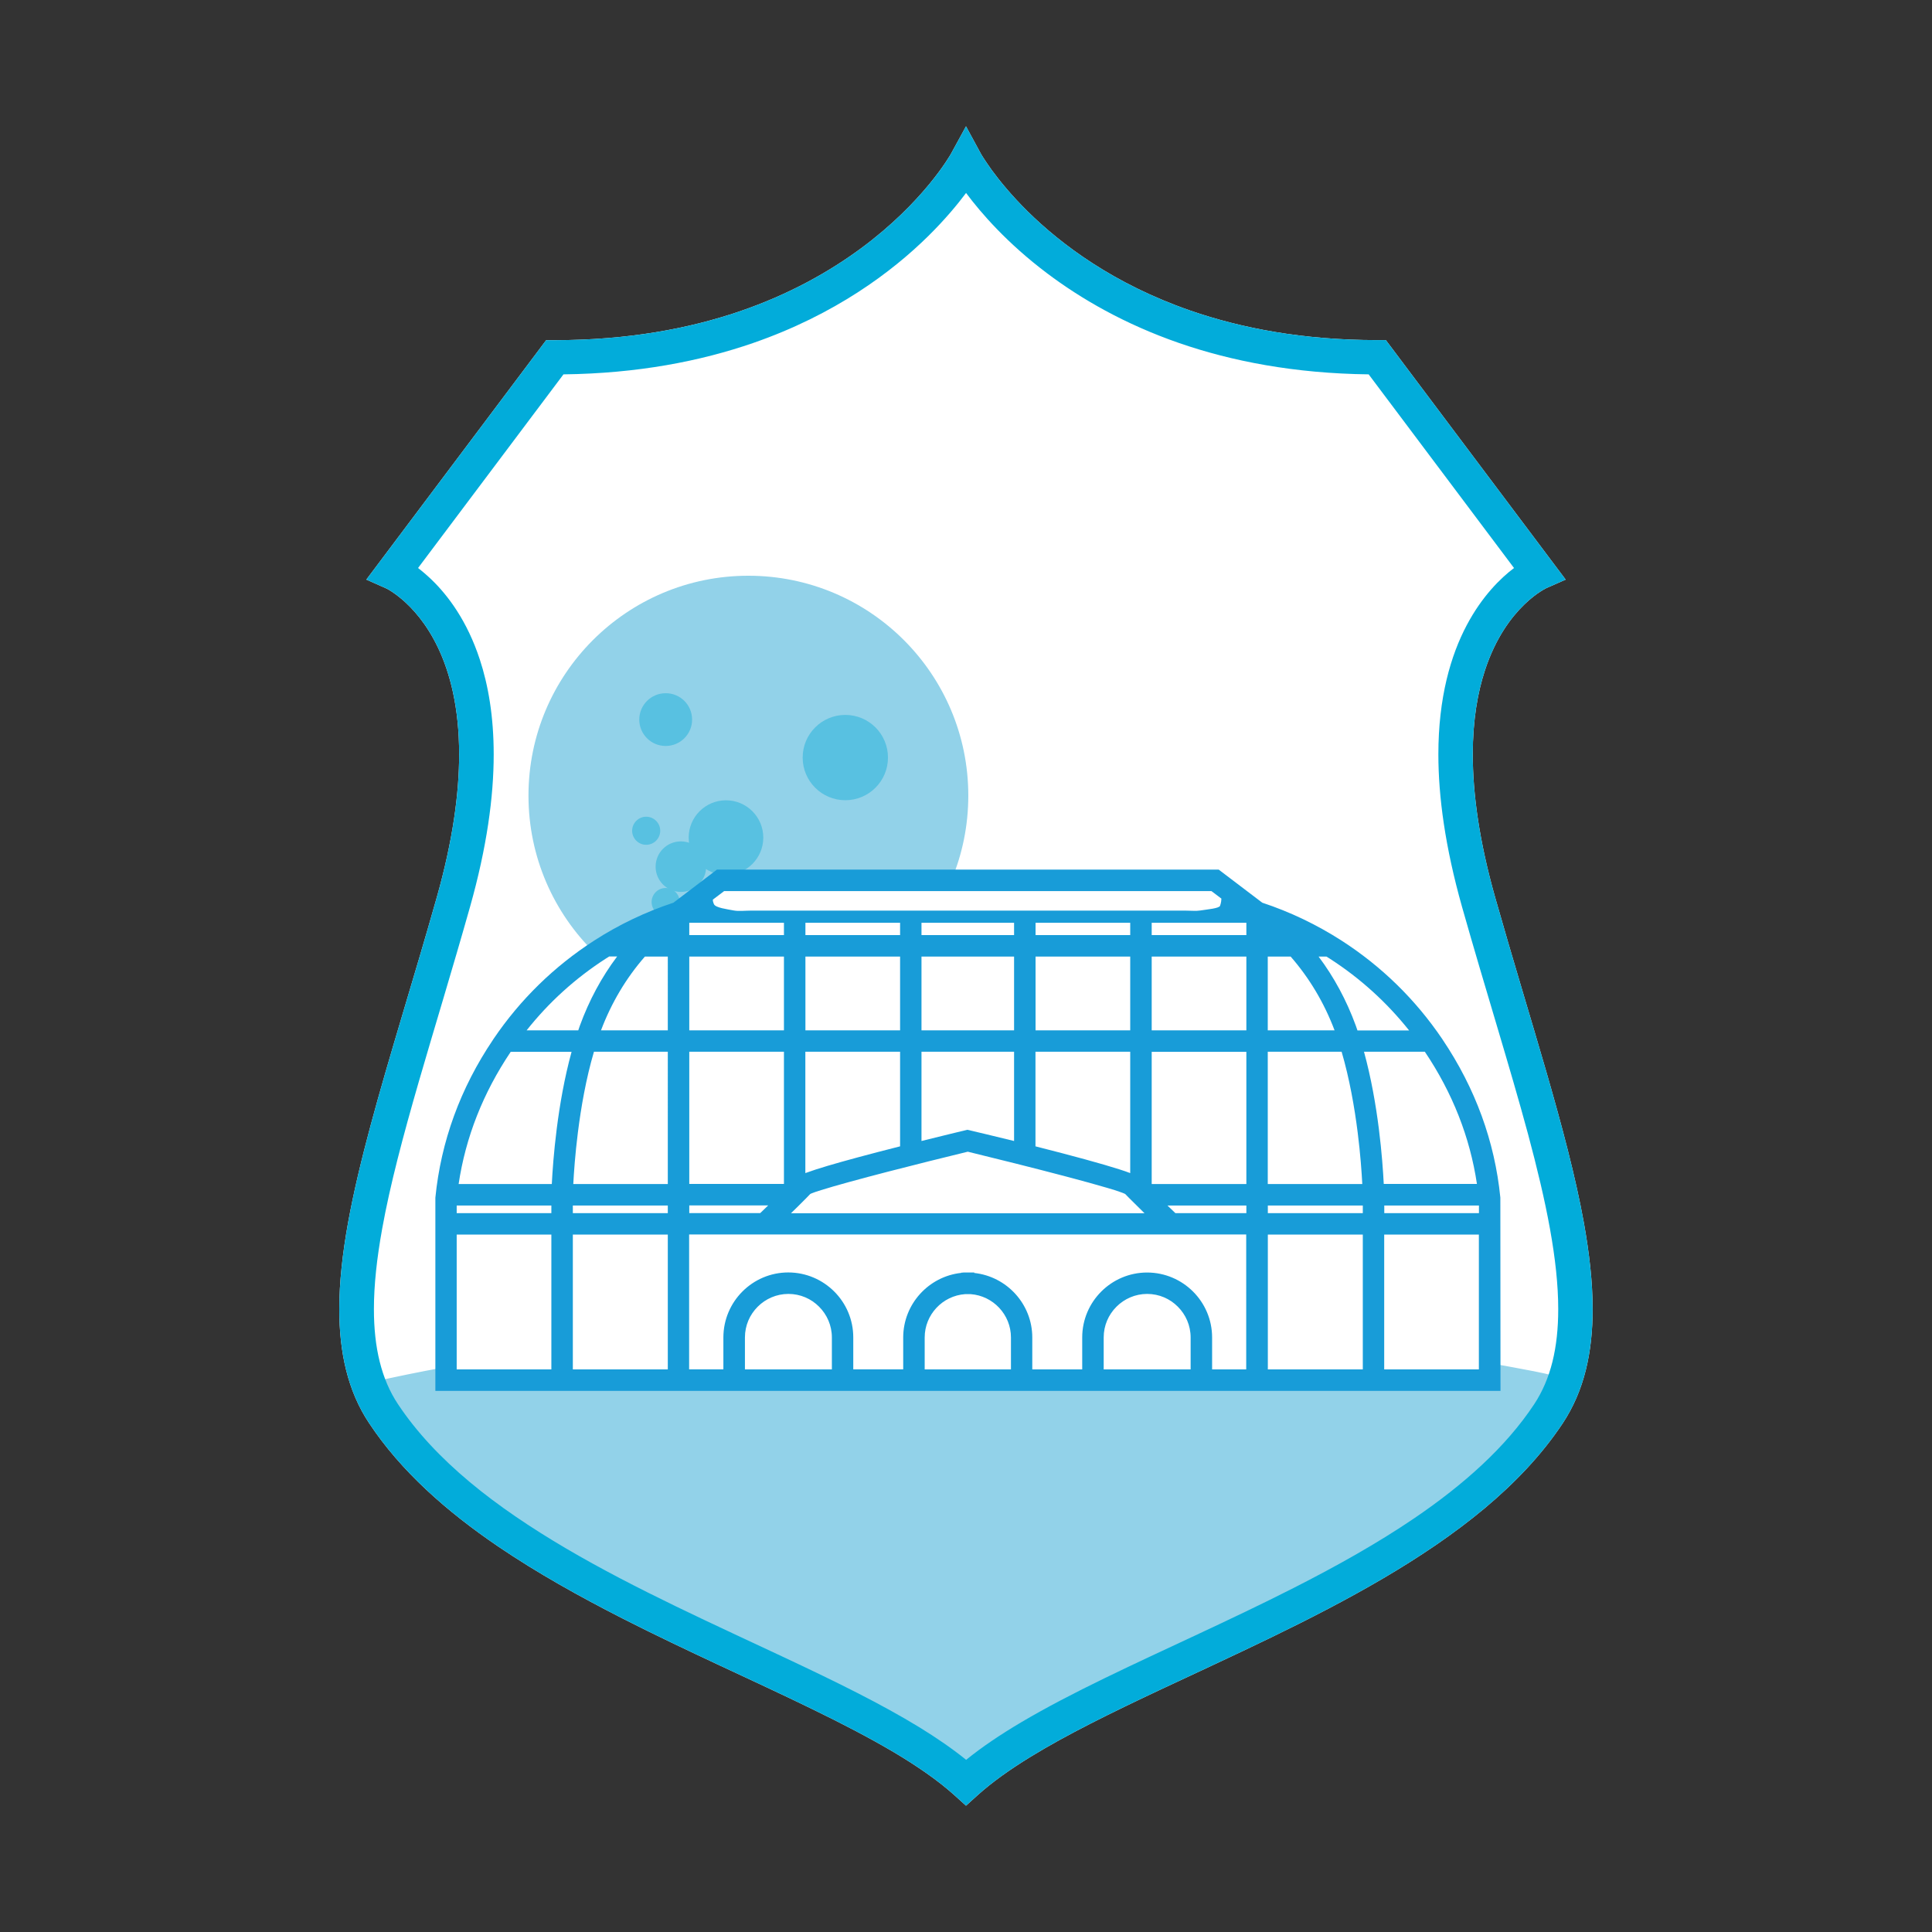
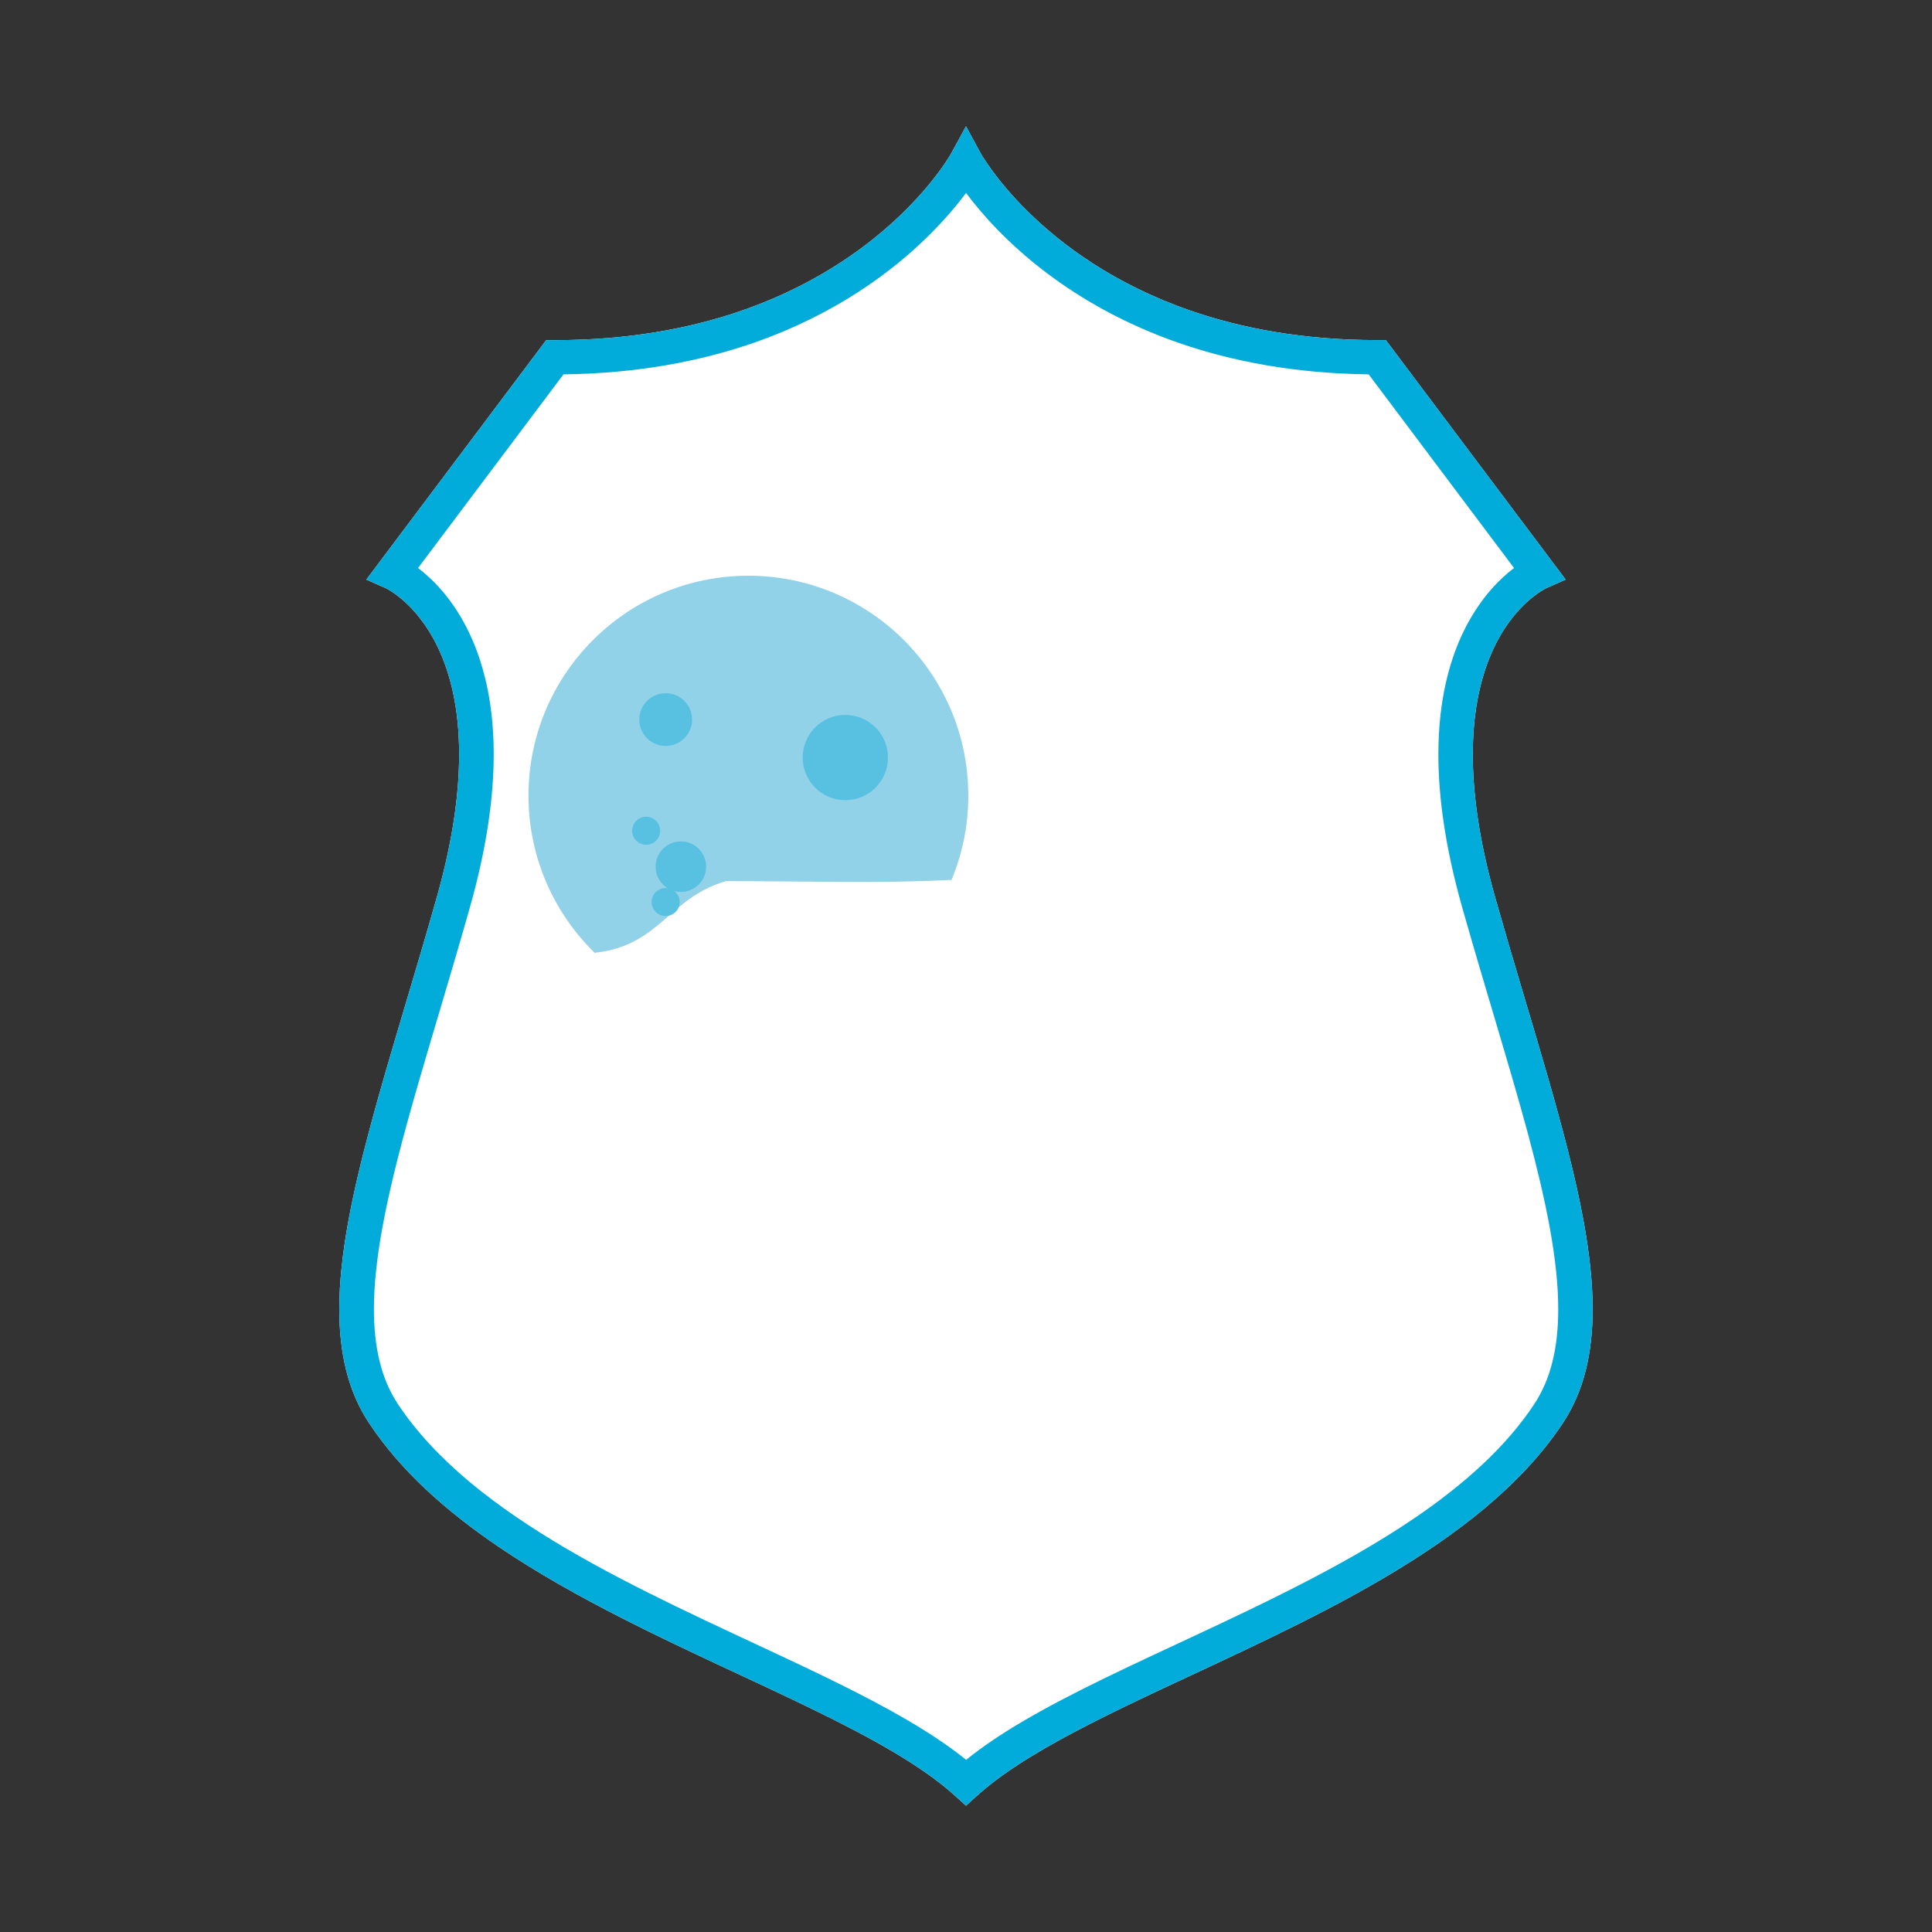
<svg xmlns="http://www.w3.org/2000/svg" version="1.1" id="Ebene_1" x="0px" y="0px" viewBox="0 0 260 260" style="enable-background:new 0 0 260 260;" xml:space="preserve">
  <rect x="0" y="0" width="260" height="260" fill="#333333" stroke="none" />
  <style type="text/css">
	.st0{fill:#FFFFFF;stroke:#1D1D1B;stroke-width:1.417;stroke-miterlimit:10;}
	.st1{fill:#80BB4D;}
	.st2{fill:#58AF31;}
	.st3{fill:#3DA435;}
	.st4{fill:#3F9D36;}
	.st5{fill:#92D2E9;}
	.st6{fill:#02ACDA;}
	.st7{fill:#58C1E1;}
	.st8{fill:#189CD8;}
	.st9{fill:#F7AF63;}
	.st10{fill:#EC8000;}
	.st11{fill:#F09327;}
	.st12{fill:#BA181F;}
	.st13{fill:#E9526C;}
	.st14{fill:#E42032;}
	.st15{fill:#BD1823;}
	.st16{fill:#36AD72;}
	.st17{fill:#8AC593;}
	.st18{fill:#228061;}
	.st19{fill:#278D6A;}
	.st20{fill:#324998;}
	.st21{fill:#25368B;}
	.st22{fill:#262D5D;}
	.st23{fill:#272D64;}
	.st24{fill:#E6BB18;}
	.st25{fill:none;stroke:#1D1D1B;stroke-width:1.417;stroke-miterlimit:10;}
	.st26{fill:#FFFFFF;}
	.st27{fill:#D0A905;}
	.st28{fill:#F9D439;}
	.st29{fill:#FFE600;}
	.st30{fill:#FAE91C;}
	.st31{fill:#F3BAD6;}
	.st32{fill:#DAA8CD;}
	.st33{fill:#E590BC;}
	.st34{fill:#D278AE;}
	.st35{fill:#9FD4D2;}
	.st36{fill:#6AC0B8;}
	.st37{fill:#4CB8AB;}
	.st38{fill:#A78FC2;}
	.st39{fill:#674896;}
	.st40{fill:#8769AA;}
	.st41{fill:#4C3088;}
</style>
  <g>
    <path class="st26" d="M213.15,164.55c-1.12-6.18-2.92-12.93-5.03-20.24c-2.11-7.3-4.53-15.15-6.9-23.51   c-2.19-7.73-3.02-14.09-3.02-19.28c0-4.65,0.67-8.36,1.64-11.32c1.46-4.44,3.59-7.2,5.32-8.87c0.87-0.84,1.63-1.39,2.16-1.73   c0.26-0.17,0.47-0.29,0.59-0.35c0.06-0.03,0.11-0.06,0.13-0.07l0.01-0.01L210.7,78l-24.2-32.23h-1.16c-9.99,0-18.3-1.6-25.17-3.98   c-10.29-3.57-17.35-8.89-21.84-13.31c-2.24-2.21-3.84-4.19-4.87-5.6c-0.51-0.71-0.88-1.27-1.12-1.64c-0.12-0.19-0.2-0.33-0.26-0.42   c-0.03-0.05-0.04-0.08-0.06-0.1l-0.01-0.02L130,17l-2.03,3.71l0,0c-0.11,0.2-3.68,6.49-12.07,12.69c-4.2,3.1-9.59,6.19-16.39,8.51   c-6.8,2.32-15.01,3.86-24.84,3.87H73.5L49.3,78l2.64,1.17c0,0,0.04,0.02,0.11,0.05c0.27,0.14,1.01,0.56,1.97,1.37   c1.44,1.21,3.36,3.27,4.94,6.6c1.58,3.33,2.83,7.95,2.83,14.33c0,5.19-0.83,11.54-3.02,19.28c-3.15,11.14-6.41,21.39-8.89,30.63   c-1.24,4.62-2.29,9-3.04,13.12c-0.74,4.12-1.18,8-1.18,11.63c0,2.89,0.28,5.63,0.92,8.2c0.64,2.57,1.65,4.98,3.1,7.15   c4.29,6.47,10.42,11.87,17.38,16.6c5.23,3.55,10.94,6.73,16.75,9.69c8.72,4.44,17.69,8.37,25.58,12.22   c3.95,1.92,7.62,3.83,10.86,5.74c3.23,1.92,6.02,3.85,8.19,5.81L130,243l1.55-1.4c1.93-1.74,4.34-3.46,7.13-5.17   c4.87-2.99,10.86-5.93,17.32-8.97c9.69-4.56,20.44-9.35,30.17-15.07c4.87-2.86,9.49-5.96,13.6-9.39   c4.11-3.44,7.72-7.22,10.54-11.47c1.44-2.18,2.46-4.58,3.1-7.15c0.64-2.57,0.92-5.31,0.92-8.2   C214.33,172.55,213.89,168.68,213.15,164.55z" />
    <g>
-       <path class="st5" d="M210.83,185.65c-2.08-0.78-6.42-1.49-9.84-2.12c0.67,4.92-41.51,2.44-62.88,2.65l-17.3-0.22    c-56.88,0.32-61.35,0.76-61.08-1.94c-3.22,0.59-6.54,1.26-10,2.05c3.19,7.45,14.51,17.02,14.51,17.02s42.62,24.71,44.86,24.14    c2.24-0.57,21.12,12.66,21.12,12.66l11.48-7.23l35.3-17.73C187.74,212.05,212.42,187.11,210.83,185.65z" />
      <path class="st6" d="M213.15,164.55c-1.12-6.18-2.92-12.93-5.03-20.24c-2.11-7.3-4.53-15.15-6.9-23.51    c-2.19-7.73-3.02-14.09-3.02-19.28c0-4.65,0.67-8.36,1.64-11.32c1.46-4.44,3.59-7.2,5.32-8.87c0.87-0.84,1.63-1.39,2.16-1.73    c0.26-0.17,0.47-0.29,0.59-0.35c0.06-0.03,0.11-0.06,0.13-0.07l0.01-0.01L210.7,78l-24.2-32.23h-1.16c-9.99,0-18.3-1.6-25.17-3.98    c-10.29-3.57-17.35-8.89-21.84-13.31c-2.24-2.21-3.84-4.19-4.87-5.6c-0.51-0.71-0.88-1.27-1.12-1.64    c-0.12-0.19-0.2-0.33-0.26-0.42c-0.03-0.05-0.04-0.08-0.06-0.1l-0.01-0.02L130,17l-2.03,3.71l0,0c-0.11,0.2-3.68,6.49-12.07,12.69    c-4.2,3.1-9.59,6.19-16.39,8.51c-6.8,2.32-15.01,3.86-24.84,3.87H73.5L49.3,78l2.64,1.17c0,0,0.04,0.02,0.11,0.05    c0.27,0.14,1.01,0.56,1.97,1.37c1.44,1.21,3.36,3.27,4.94,6.6c1.58,3.33,2.83,7.95,2.83,14.33c0,5.19-0.83,11.54-3.02,19.28    c-3.15,11.14-6.41,21.39-8.89,30.63c-1.24,4.62-2.29,9-3.04,13.12c-0.74,4.12-1.18,8-1.18,11.63c0,2.89,0.28,5.63,0.92,8.2    c0.64,2.57,1.65,4.98,3.1,7.15c4.29,6.47,10.42,11.87,17.38,16.6c5.23,3.55,10.94,6.73,16.75,9.69    c8.72,4.44,17.69,8.37,25.58,12.22c3.95,1.92,7.62,3.83,10.86,5.74c3.23,1.92,6.02,3.85,8.19,5.81L130,243l1.55-1.4    c1.93-1.74,4.34-3.46,7.13-5.17c4.87-2.99,10.86-5.93,17.32-8.97c9.69-4.56,20.44-9.35,30.17-15.07c4.87-2.86,9.49-5.96,13.6-9.39    c4.11-3.44,7.72-7.22,10.54-11.47c1.44-2.18,2.46-4.58,3.1-7.15c0.64-2.57,0.92-5.31,0.92-8.2    C214.33,172.55,213.89,168.68,213.15,164.55z M208.92,183.26c-0.53,2.13-1.34,4.02-2.46,5.72c-3.81,5.76-9.47,10.81-16.12,15.33    c-4.99,3.39-10.54,6.49-16.25,9.39c-8.57,4.36-17.5,8.28-25.51,12.18c-4.01,1.95-7.79,3.91-11.19,5.92    c-2.73,1.62-5.21,3.28-7.37,5.03c-1.87-1.51-3.97-2.95-6.26-4.36c-5.16-3.16-11.27-6.15-17.77-9.21    c-9.75-4.59-20.37-9.33-29.8-14.87c-4.71-2.77-9.13-5.73-12.98-8.95c-3.85-3.22-7.14-6.69-9.65-10.47    c-1.13-1.7-1.93-3.59-2.46-5.72c-0.53-2.12-0.78-4.48-0.78-7.08c0-3.25,0.4-6.87,1.11-10.8c1.06-5.9,2.83-12.53,4.92-19.77    c2.1-7.25,4.52-15.11,6.9-23.54c2.28-8.07,3.19-14.85,3.19-20.54c0-5.09-0.73-9.31-1.87-12.77c-1.7-5.19-4.29-8.63-6.51-10.76    c-0.65-0.62-1.25-1.13-1.8-1.55l19.57-26.06c9.97-0.12,18.44-1.77,25.52-4.22c11.03-3.82,18.68-9.57,23.57-14.39    c2.26-2.23,3.93-4.25,5.09-5.8c1.99,2.67,5.51,6.75,10.92,10.82c4.53,3.41,10.39,6.82,17.74,9.37c7.08,2.45,15.54,4.1,25.52,4.22    l19.56,26.06c-1.8,1.36-4.29,3.78-6.36,7.69c-2.16,4.08-3.82,9.75-3.82,17.39c0,5.69,0.91,12.46,3.19,20.54    c3.18,11.23,6.43,21.48,8.88,30.57c1.22,4.55,2.24,8.8,2.95,12.74c0.71,3.94,1.11,7.55,1.11,10.8    C209.7,178.77,209.45,181.13,208.92,183.26z" />
      <path class="st5" d="M130.31,107.07c0,4.02-0.8,7.86-2.26,11.35c-10.76,0.5-18.04,0.16-30.36,0.16    c-7.76,2.25-8.85,8.71-17.67,9.64c-5.49-5.37-8.9-12.86-8.9-21.15c0-16.34,13.25-29.59,29.59-29.59    C117.06,77.48,130.31,90.72,130.31,107.07z" />
      <path class="st7" d="M93.14,96.84c0,1.96-1.59,3.55-3.56,3.55c-1.96,0-3.55-1.59-3.55-3.55c0-1.96,1.59-3.55,3.55-3.55    C91.55,93.28,93.14,94.87,93.14,96.84z" />
      <path class="st7" d="M95.03,116.63c0,1.88-1.52,3.4-3.4,3.4c-1.88,0-3.4-1.52-3.4-3.4c0-1.88,1.52-3.4,3.4-3.4    C93.5,113.23,95.03,114.75,95.03,116.63z" />
      <path class="st7" d="M88.85,111.8c0,1.04-0.85,1.89-1.89,1.89c-1.04,0-1.89-0.85-1.89-1.89c0-1.04,0.85-1.89,1.89-1.89    C88,109.91,88.85,110.75,88.85,111.8z" />
      <path class="st7" d="M91.47,121.39c0,1.04-0.85,1.89-1.89,1.89c-1.04,0-1.89-0.85-1.89-1.89c0-1.04,0.85-1.89,1.89-1.89    C90.63,119.5,91.47,120.35,91.47,121.39z" />
      <circle class="st7" cx="113.76" cy="101.95" r="5.74" />
-       <circle class="st7" cx="97.7" cy="112.72" r="5.02" />
-       <path class="st8" d="M201.91,161.21l0-0.04c-0.75-7.56-3.37-14.72-7.76-21.25l-0.07-0.11l0,0c-3.6-5.31-8.15-9.76-13.54-13.23    c-3.33-2.14-6.92-3.86-10.67-5.1l-5.86-4.45h-2.42H98.53h-2.05l-5.85,4.45c-3.75,1.24-7.34,2.95-10.67,5.1    c-5.38,3.47-9.94,7.92-13.54,13.23l0,0l-0.07,0.11l0,0c-4.4,6.53-7.01,13.69-7.76,21.26l0,0.04v25.96h143.34L201.91,161.21z     M81.52,129.01L81.52,129.01c0.15-0.09,0.3-0.19,0.46-0.29h1.07c-2.09,2.78-3.77,5.9-5.01,9.3c-0.07,0.2-0.15,0.41-0.22,0.64    h-6.95C73.86,134.88,77.44,131.64,81.52,129.01z M74.2,184.29H61.46l0-18.15H74.2V184.29z M74.2,163.26H61.46v-1.03H74.2V163.26z     M74.26,159.34H61.72c0.94-6.29,3.29-12.26,7.01-17.79l0,0h8.19C74.99,148.57,74.42,156.15,74.26,159.34z M89.87,184.29H77.09    v-18.15h12.78V184.29z M89.87,163.26H77.09v-1.03h12.78V163.26z M89.87,159.34H77.15c0.08-1.52,0.25-4.01,0.62-6.94    c0.42-3.34,1.09-7.23,2.16-10.86h9.94V159.34z M89.87,138.66h-8.99c1.4-3.71,3.39-7.05,5.91-9.93h3.08V138.66z M95.93,121.07    l1.52-1.15h65.58l1.34,1.01l-0.03,0.36c-0.03,0.21-0.08,0.42-0.15,0.61c-0.13,0.35-1.71,0.48-2.66,0.63    c-0.57,0.09-1.2,0.02-1.88,0.02h-58.72c-0.72,0-1.49,0.1-2.17-0.02c-0.96-0.18-2.43-0.37-2.67-0.83c-0.06-0.12-0.1-0.26-0.14-0.4    L95.93,121.07z M121.13,128.73v9.93h-12.74v-9.93H121.13z M108.39,125.84v-1.66h12.74v1.66H108.39z M121.13,141.54v12.73    c-4.19,1.06-7.44,1.94-9.74,2.62c-1.2,0.36-2.14,0.66-2.84,0.92c-0.06,0.02-0.11,0.04-0.17,0.06v-16.33H121.13z M108.48,161.26    c0.23-0.23,0.42-0.43,0.56-0.58c0.04-0.02,0.11-0.05,0.2-0.09c0.27-0.11,0.7-0.26,1.26-0.43c1.94-0.61,5.33-1.53,9.03-2.49    c3.63-0.94,7.55-1.91,10.71-2.68c3.91,0.95,8.99,2.22,13.23,3.34c2.15,0.57,4.09,1.1,5.54,1.53c0.72,0.21,1.33,0.4,1.76,0.56    c0.22,0.08,0.4,0.14,0.52,0.2c0.05,0.02,0.1,0.04,0.13,0.06c0.14,0.15,0.33,0.35,0.57,0.58c0.53,0.53,1.27,1.26,2.03,2.01h-47.57    c0.36-0.35,0.71-0.7,1.04-1.02C107.87,161.88,108.2,161.54,108.48,161.26z M136.47,128.73v9.93h-12.46v-9.93H136.47z     M124.01,125.84v-1.66h12.46v1.66H124.01z M136.47,141.54v12.01c-2.07-0.52-6.29-1.51-6.29-1.51s-4.1,0.99-6.17,1.51v-12.01    H136.47z M152.1,128.73v9.93h-12.74v-9.93H152.1z M139.36,125.84v-1.66h12.74v1.66H139.36z M152.1,141.54v16.33    c-0.41-0.16-0.91-0.33-1.51-0.52c-2.29-0.73-6.03-1.76-11.24-3.08v-12.73H152.1z M92.76,124.18h12.74v1.66H92.76V124.18z     M92.76,128.73h12.74v9.93H92.76V128.73z M92.76,141.54h12.74v17.79H92.76V141.54z M92.76,162.22h10.62    c-0.42,0.41-0.8,0.77-1.07,1.03h-9.55V162.22z M111.95,184.29h-11.7v-4.3c0-1.62,0.65-3.07,1.72-4.14    c1.06-1.06,2.52-1.72,4.13-1.72c1.61,0,3.07,0.65,4.13,1.72c1.06,1.06,1.72,2.52,1.72,4.14V184.29z M136.04,184.29h-11.6v-4.3    c0-3.07,2.41-5.62,5.44-5.83l0.75,0c3.02,0.22,5.42,2.76,5.42,5.83V184.29z M160.23,184.29h-11.7v-4.3c0-1.62,0.65-3.07,1.72-4.14    c1.06-1.06,2.52-1.72,4.13-1.72c1.61,0,3.07,0.65,4.13,1.72c1.06,1.06,1.72,2.52,1.72,4.14V184.29z M167.73,184.29h-4.61v-4.3    c0-4.82-3.92-8.73-8.74-8.74c-4.82,0-8.74,3.92-8.74,8.74v4.3h-6.72v-4.3c0-4.49-3.43-8.21-7.81-8.68v-0.06l-0.88,0l-0.03,0    l-0.04,0l-0.54,0l0,0.01l-0.26,0.01v0.03c-4.38,0.47-7.8,4.19-7.81,8.68v4.3h-6.72v-4.3c0-4.82-3.92-8.73-8.74-8.74    c-4.82,0-8.73,3.92-8.74,8.74v4.3h-4.61v-18.15h74.97V184.29z M167.73,163.26h-9.55c-0.24-0.23-0.62-0.6-1.07-1.03h10.62V163.26z     M167.73,159.34h-12.74v-17.79h12.74V159.34z M167.73,138.66h-12.74v-9.93h12.74V138.66z M167.73,125.84h-12.74v-1.66h12.74    V125.84z M178.51,128.73L178.51,128.73c0.17,0.1,0.32,0.19,0.46,0.29c4.08,2.63,7.65,5.87,10.66,9.65h-6.95    c-0.08-0.23-0.15-0.44-0.22-0.64c-1.24-3.39-2.92-6.52-5.01-9.3H178.51z M170.61,128.73h3.08c2.52,2.89,4.51,6.22,5.91,9.93h-8.99    V128.73z M170.61,141.54h9.94c1.06,3.62,1.74,7.52,2.16,10.86c0.37,2.92,0.54,5.41,0.62,6.94h-12.72V141.54z M183.4,184.29h-12.78    v-18.15h12.78V184.29z M183.4,163.26h-12.78v-1.03h12.78V163.26z M183.56,141.54h8.19l0,0c3.72,5.53,6.07,11.5,7.01,17.79h-12.54    C186.06,156.15,185.5,148.58,183.56,141.54z M199.02,184.29h-12.74v-18.15h12.74L199.02,184.29z M199.03,163.26h-12.74v-1.03    h12.74L199.03,163.26z" />
    </g>
  </g>
</svg>